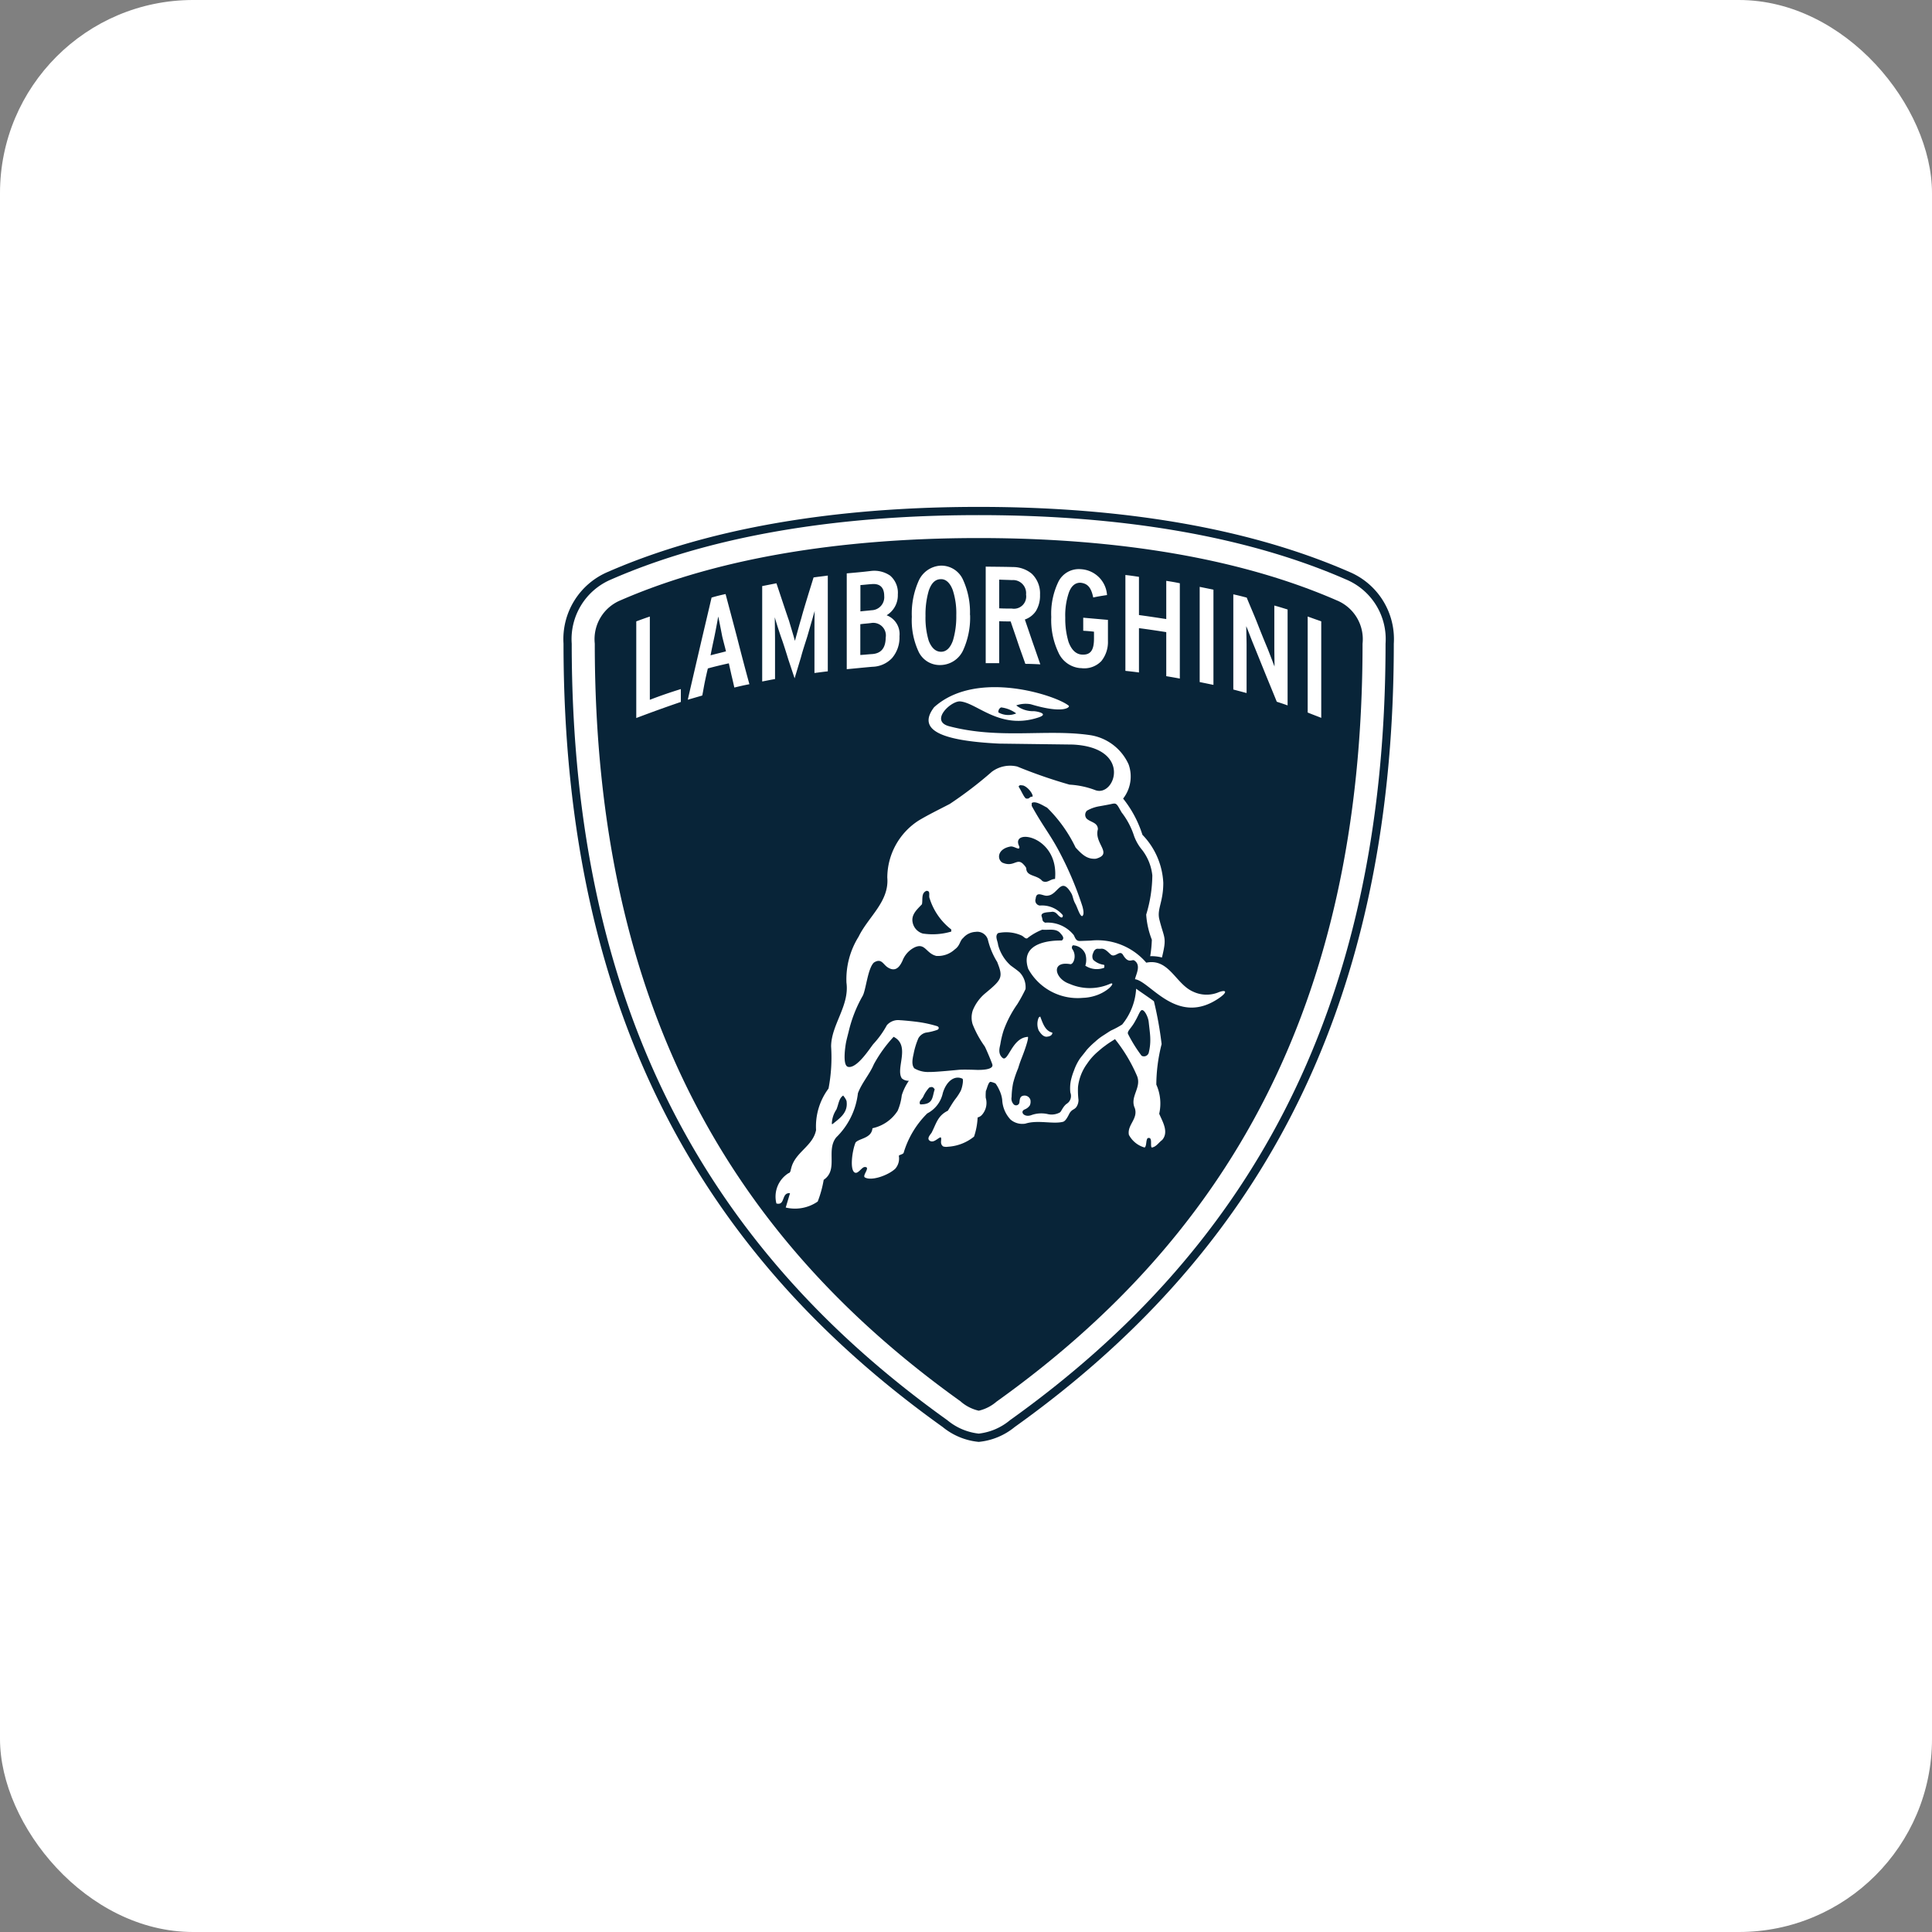
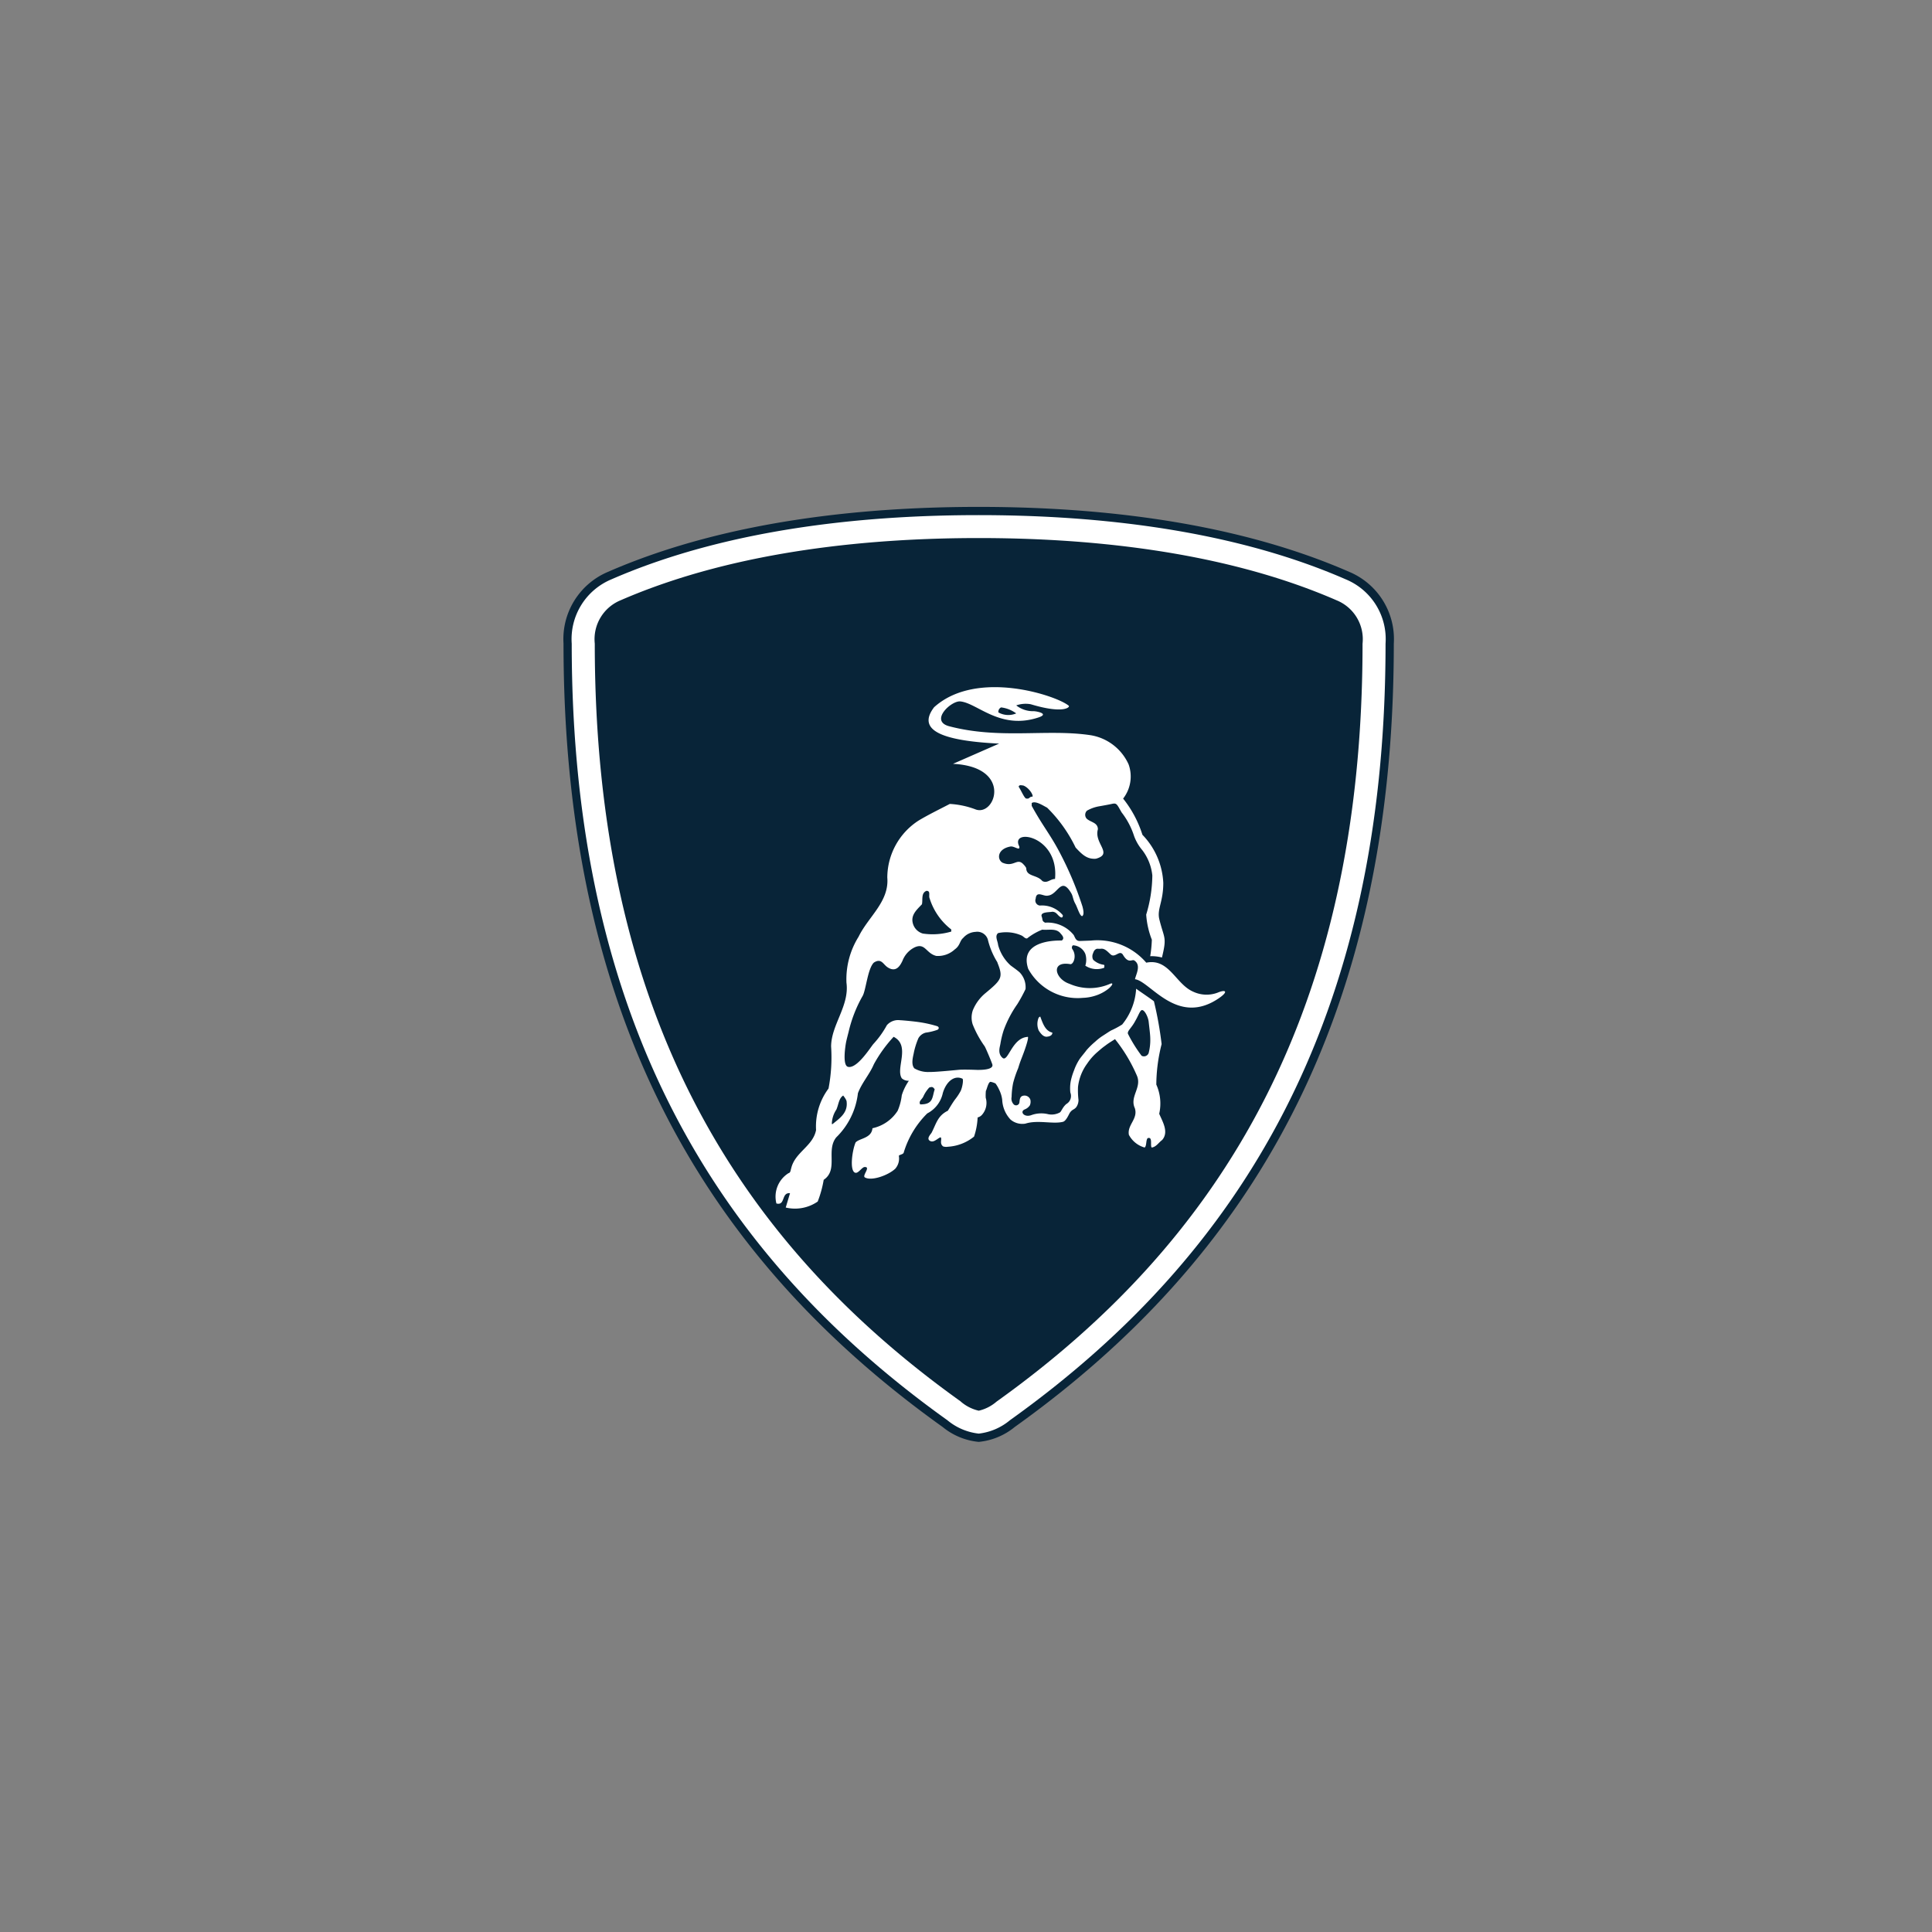
<svg xmlns="http://www.w3.org/2000/svg" width="80.041" height="80.041" viewBox="0 0 80.041 80.041">
  <rect x="0" y="0" width="80.041" height="80.041" fill="#808080" stroke="none" />
  <g id="Groupe_2522" data-name="Groupe 2522" transform="translate(-289.662 -128.762)">
-     <rect id="Rectangle_590" data-name="Rectangle 590" width="80.041" height="80.041" rx="8" transform="translate(289.662 128.762)" fill="#fff" />
    <g id="Groupe_2061" data-name="Groupe 2061" transform="translate(18365.801 2479.903)">
      <g id="Groupe_1037" data-name="Groupe 1037" transform="translate(-18052.621 -2329.971)">
        <path id="Tracé_893" data-name="Tracé 893" d="M0,2.747A2.855,2.855,0,0,1,1.739-.073c5.132-2.24,11.1-2.678,15.291-2.678s10.154.438,15.285,2.678a2.856,2.856,0,0,1,1.741,2.82c0,15.656-6.053,25.465-15.632,32.31a2.6,2.6,0,0,1-1.393.586,2.612,2.612,0,0,1-1.395-.586C6.055,28.212,0,18.4,0,2.747" transform="translate(0 2.751)" fill="#fff" />
      </g>
      <g id="Groupe_1038" data-name="Groupe 1038" transform="translate(-18052.793 -2330.141)">
        <path id="Tracé_894" data-name="Tracé 894" d="M8.594,19.182a2.443,2.443,0,0,0,1.293-.554c9.535-6.813,15.562-16.57,15.562-32.172a2.677,2.677,0,0,0-1.641-2.662c-5.094-2.228-11.026-2.664-15.215-2.664s-10.122.436-15.223,2.664a2.68,2.68,0,0,0-1.637,2.662c0,15.6,6.029,25.359,15.564,32.172a2.448,2.448,0,0,0,1.3.554M7.1,18.908C-2.526,12.03-8.605,2.169-8.607-13.543a3.022,3.022,0,0,1,1.841-2.976c5.166-2.256,11.158-2.692,15.36-2.692s10.19.436,15.352,2.692a3.02,3.02,0,0,1,1.845,2.976c0,15.712-6.081,25.573-15.706,32.452a2.765,2.765,0,0,1-1.491.616A2.768,2.768,0,0,1,7.1,18.908" transform="translate(8.607 19.211)" fill="#082438" />
      </g>
      <g id="Groupe_1039" data-name="Groupe 1039" transform="translate(-18051.498 -2328.85)">
        <path id="Tracé_895" data-name="Tracé 895" d="M7.577,17.873c-9.285-6.635-15.163-16.1-15.165-31.4a1.741,1.741,0,0,1,1.065-1.793C-1.6-17.462,4.173-17.9,8.32-17.9s9.921.438,14.837,2.584a1.737,1.737,0,0,1,1.063,1.793c0,15.293-5.876,24.761-15.163,31.4a1.719,1.719,0,0,1-.737.376,1.73,1.73,0,0,1-.743-.376" transform="translate(7.588 17.9)" fill="#082438" />
      </g>
      <g id="Groupe_1040" data-name="Groupe 1040" transform="translate(-18044.023 -2322.674)">
-         <path id="Tracé_896" data-name="Tracé 896" d="M3.3,8.328c-.062-.1-.106-.124-.228-.078a1.394,1.394,0,0,0-.24.36c-.056.134-.212.2-.134.336.556.008.49-.3.6-.618m-3.647.514c0-.092-.144-.262-.144-.262-.18.116-.186.358-.282.582a1.107,1.107,0,0,0-.188.6h.032c.256-.216.634-.444.582-.915M3.09.416C3.034.3,3.146.1,2.958.1c-.23.09-.146.362-.188.556-.208.222-.464.436-.38.777a.6.6,0,0,0,.416.436,2.723,2.723,0,0,0,1.179-.082V1.7A2.615,2.615,0,0,1,3.09.416M6.981-.991a.608.608,0,0,1,.11.146c0,.364.444.268.667.538.206.11.33-.088.526-.084C8.456-2.2,6.413-2.512,6.8-1.747c.056.224-.216-.026-.37.012-.532.1-.558.518-.33.665.486.216.608-.226.881.078m.13-2.732c.12.024.108-.086.24-.078.042-.076-.164-.388-.388-.464-.06,0-.162-.044-.186.052.116.174.254.526.334.49M6.677-7.251A1.34,1.34,0,0,0,6.05-7.5a.2.2,0,0,0-.112.208.837.837,0,0,0,.739.04M8.172,5.973c.01.1-.1.156-.19.164-.174.044-.3-.138-.374-.252a.683.683,0,0,1,0-.536l.062-.044c.1.26.2.6.5.667m3.475-1.817c.132.1.642.44.737.522A15.134,15.134,0,0,1,12.7,6.449a6.916,6.916,0,0,0-.22,1.677A1.922,1.922,0,0,1,12.6,9.335c.136.324.41.757.122,1.087-.15.11-.246.286-.432.312-.076-.072.056-.47-.172-.386-.074.092-.034.32-.122.386a1.061,1.061,0,0,1-.652-.526c-.078-.414.39-.66.246-1.105-.226-.486.312-.861.078-1.365a6.575,6.575,0,0,0-.9-1.495c-.11.076-.24.144-.41.276-.114.078-.25.2-.336.274a2.4,2.4,0,0,0-.406.464,2.013,2.013,0,0,0-.38.967,3.262,3.262,0,0,0,.02.536.507.507,0,0,1-.092.3c-.094.118-.17.082-.278.252-.052.1-.154.326-.272.356-.418.108-1.039-.09-1.559.076a.754.754,0,0,1-.614-.168,1.284,1.284,0,0,1-.346-.825,1.312,1.312,0,0,0-.128-.416,1.4,1.4,0,0,0-.148-.254.8.8,0,0,0-.2-.068c-.1-.014-.162.324-.2.372a1.969,1.969,0,0,0-.006.288.744.744,0,0,1-.136.683.359.359,0,0,1-.2.132,2.863,2.863,0,0,1-.148.793,1.894,1.894,0,0,1-1.079.42.456.456,0,0,1-.2-.012c-.172-.128-.028-.316-.108-.38-.138.048-.308.27-.474.124-.076-.09.02-.2.1-.308.2-.388.252-.707.675-.915.07-.112.178-.3.29-.456a2.383,2.383,0,0,0,.246-.372c.084-.2.114-.482.068-.5-.324-.152-.662.1-.811.59a1.24,1.24,0,0,1-.646.849,3.833,3.833,0,0,0-.977,1.629c-.024.068-.172.08-.2.126a.642.642,0,0,1-.15.538c-.3.278-.989.518-1.257.358-.126-.076.27-.452-.02-.43-.12.026-.256.276-.382.236-.238-.078-.126-.913.016-1.251.146-.178.662-.166.7-.592a1.649,1.649,0,0,0,1.045-.725,2.284,2.284,0,0,0,.17-.642,2.217,2.217,0,0,1,.294-.6.408.408,0,0,1-.292-.1c-.272-.406.378-1.355-.34-1.721A5.625,5.625,0,0,0,.778,7.284c-.176.418-.5.771-.66,1.2a3.038,3.038,0,0,1-.9,1.831c-.432.542.1,1.339-.518,1.757a4.593,4.593,0,0,1-.248.9,1.655,1.655,0,0,1-1.325.248l.178-.594c-.374-.036-.18.524-.564.426a1.146,1.146,0,0,1,.5-1.255c.092-.02.086-.132.112-.2.156-.671.9-.913,1.031-1.587A2.626,2.626,0,0,1-1.1,8.29,6.891,6.891,0,0,0-.993,6.545c.006-.9.765-1.681.636-2.64A3.325,3.325,0,0,1,.146,2c.4-.825,1.273-1.451,1.189-2.45a2.821,2.821,0,0,1,1.3-2.364c.418-.25.867-.466,1.289-.687A16.545,16.545,0,0,0,5.668-4.835,1.269,1.269,0,0,1,6.719-5.05,20.618,20.618,0,0,0,8.884-4.3a3.558,3.558,0,0,1,1.075.23c.815.292,1.541-1.769-.943-1.891L5.968-6C3.394-6.126,2.6-6.621,3.274-7.507c1.775-1.6,5.1-.472,5.578-.062.066.056-.21.35-1.575-.062a1.171,1.171,0,0,0-.6.048,1.123,1.123,0,0,0,.727.24c.1,0,.648.1.216.252-1.6.546-2.548-.584-3.254-.656-.366-.05-1.291.8-.478,1.025,2.09.552,4.027.108,5.83.368a2.093,2.093,0,0,1,1.615,1.217,1.49,1.49,0,0,1-.228,1.415,4.648,4.648,0,0,1,.8,1.5A3.071,3.071,0,0,1,12.769-.23c0,.8-.268,1.081-.164,1.509.2.813.322.711.108,1.583a1.63,1.63,0,0,0-.486-.054,5.169,5.169,0,0,0,.068-.683,3.477,3.477,0,0,1-.234-1.041,5.726,5.726,0,0,0,.254-1.621A2.075,2.075,0,0,0,11.9-1.585a1.929,1.929,0,0,1-.34-.584,3.161,3.161,0,0,0-.516-.979c-.2-.344-.2-.4-.406-.354-.16.036-.53.1-.53.1a1.533,1.533,0,0,0-.5.18.238.238,0,0,0-.012.332c.166.154.458.154.464.438-.174.588.654,1.019-.082,1.221-.362.028-.564-.164-.841-.462A5.882,5.882,0,0,0,7.954-3.348c-.146-.07-.478-.3-.636-.19v.118C7.8-2.542,8.1-2.226,8.524-1.4A14,14,0,0,1,9.417.737c.056.2.07.362-.008.41-.1,0-.194-.35-.284-.512-.1-.18-.094-.3-.16-.422-.434-.745-.548.04-.973.084-.182.05-.478-.224-.51.128a.21.21,0,0,0,.172.284,1.123,1.123,0,0,1,.953.4c0,.036,0,.112-.076.09-.152-.076-.168-.224-.36-.234-.116.028-.488,0-.444.186.062.162,0,.188.146.268a1.386,1.386,0,0,1,1.187.514c.062.122.092.252.264.244l.44-.016a2.67,2.67,0,0,1,2.3.915c.947-.194,1.215.885,1.941,1.2a1.3,1.3,0,0,0,1.015.042c.336-.142.46-.05.056.228-1.735,1.187-2.84-.7-3.479-.785.036-.194.27-.584-.03-.777-.094-.06-.24.152-.466-.23-.14-.23-.322.14-.508-.016-.116-.1-.236-.256-.4-.24-.138.012-.166-.02-.236.032-.054.04-.07.08-.108.182-.032.076-.026.226.048.272a.789.789,0,0,0,.4.178c.054.008.022.078.028.122A.859.859,0,0,1,9.539,3.2a.812.812,0,0,0,0-.488.58.58,0,0,0-.514-.356.122.122,0,0,0-.024.158c.194.27.05.632-.08.624-.835-.146-.642.612-.04.813a2.086,2.086,0,0,0,1.685,0c.112-.048.144.012-.046.186a1.688,1.688,0,0,1-.592.314,1.846,1.846,0,0,1-.488.082,2.337,2.337,0,0,1-2.266-1.2C6.789,2.19,8.23,2.158,8.484,2.158h.078c.134-.092.02-.214-.05-.294-.18-.228-.494-.128-.757-.156a2.455,2.455,0,0,0-.63.364c-.092.008-.136-.078-.228-.122a1.574,1.574,0,0,0-.971-.1c-.15.122-.014.33,0,.494a1.749,1.749,0,0,0,.514.843c.106.082.262.186.378.29a.885.885,0,0,1,.244.693,6.226,6.226,0,0,1-.34.624,4.621,4.621,0,0,0-.566,1.083,3.786,3.786,0,0,0-.134.554c-.02.132-.128.4.084.586.234.206.388-.821,1.033-.865.072-.052,0,.272-.238.877-.084.216-.1.278-.146.424a4.33,4.33,0,0,0-.208.614,3.332,3.332,0,0,0-.062.57.346.346,0,0,0,.094.316A.141.141,0,0,0,6.8,8.9c.024-.058,0-.228.108-.292a.254.254,0,0,1,.354.146.379.379,0,0,1-.02.23.447.447,0,0,1-.212.17c-.22.092-.026.35.276.236A1.212,1.212,0,0,1,8,9.353a.709.709,0,0,0,.49-.076c.042-.028.1-.172.19-.274s.07-.052.168-.148a.389.389,0,0,0,.07-.4,1.68,1.68,0,0,1,.016-.466,2.655,2.655,0,0,1,.136-.448,2.188,2.188,0,0,1,.218-.45c.044-.076.238-.3.3-.39a3.205,3.205,0,0,1,.36-.352,2.232,2.232,0,0,1,.3-.236c.158-.1.29-.192.366-.232a3.525,3.525,0,0,0,.452-.244,2.581,2.581,0,0,0,.578-1.479m-.028,1.317c-.164.316-.344.422-.312.546a5.933,5.933,0,0,0,.566.911.207.207,0,0,0,.292-.11,2.145,2.145,0,0,0,.068-.592c0-.17-.04-.458-.068-.719-.028-.206-.178-.494-.284-.47-.078.02-.144.236-.262.434M5.9,3.066A3.147,3.147,0,0,1,5.5,2.116.458.458,0,0,0,4.99,1.8a.718.718,0,0,0-.512.252c-.146.12-.122.314-.348.474a1.022,1.022,0,0,1-.765.27c-.436-.106-.458-.572-.919-.344A1.027,1.027,0,0,0,1.963,3c-.084.168-.248.512-.62.264-.184-.122-.256-.39-.564-.192C.516,3.321.448,4.259.3,4.477A5.511,5.511,0,0,0-.27,5.951s-.074.28-.1.406-.166.969.074,1.033c.38.1.957-.843,1.059-.951a3.849,3.849,0,0,0,.554-.773.62.62,0,0,1,.552-.206c.064,0,.564.044.817.084a5.027,5.027,0,0,1,.7.158c.1.026.106.12.018.158a2.32,2.32,0,0,1-.474.114.49.49,0,0,0-.306.23,3.182,3.182,0,0,0-.188.592c-.018.12-.138.482.02.658a1.124,1.124,0,0,0,.622.15c.25.008,1.2-.09,1.271-.094.222-.008.49,0,.707.008.082,0,.691.016.632-.222-.034-.114-.258-.646-.316-.751a4.267,4.267,0,0,1-.5-.913.925.925,0,0,1,.006-.582A1.792,1.792,0,0,1,5.4,4.339c.675-.56.745-.65.494-1.273" transform="translate(3.309 8.34)" fill="#fff" />
+         <path id="Tracé_896" data-name="Tracé 896" d="M3.3,8.328c-.062-.1-.106-.124-.228-.078a1.394,1.394,0,0,0-.24.36c-.056.134-.212.2-.134.336.556.008.49-.3.6-.618m-3.647.514c0-.092-.144-.262-.144-.262-.18.116-.186.358-.282.582a1.107,1.107,0,0,0-.188.6h.032c.256-.216.634-.444.582-.915M3.09.416C3.034.3,3.146.1,2.958.1c-.23.09-.146.362-.188.556-.208.222-.464.436-.38.777a.6.6,0,0,0,.416.436,2.723,2.723,0,0,0,1.179-.082V1.7A2.615,2.615,0,0,1,3.09.416M6.981-.991a.608.608,0,0,1,.11.146c0,.364.444.268.667.538.206.11.33-.088.526-.084C8.456-2.2,6.413-2.512,6.8-1.747c.056.224-.216-.026-.37.012-.532.1-.558.518-.33.665.486.216.608-.226.881.078m.13-2.732c.12.024.108-.086.24-.078.042-.076-.164-.388-.388-.464-.06,0-.162-.044-.186.052.116.174.254.526.334.49M6.677-7.251A1.34,1.34,0,0,0,6.05-7.5a.2.2,0,0,0-.112.208.837.837,0,0,0,.739.04M8.172,5.973c.01.1-.1.156-.19.164-.174.044-.3-.138-.374-.252a.683.683,0,0,1,0-.536l.062-.044c.1.26.2.6.5.667m3.475-1.817c.132.1.642.44.737.522A15.134,15.134,0,0,1,12.7,6.449a6.916,6.916,0,0,0-.22,1.677A1.922,1.922,0,0,1,12.6,9.335c.136.324.41.757.122,1.087-.15.11-.246.286-.432.312-.076-.072.056-.47-.172-.386-.074.092-.034.32-.122.386a1.061,1.061,0,0,1-.652-.526c-.078-.414.39-.66.246-1.105-.226-.486.312-.861.078-1.365a6.575,6.575,0,0,0-.9-1.495c-.11.076-.24.144-.41.276-.114.078-.25.2-.336.274a2.4,2.4,0,0,0-.406.464,2.013,2.013,0,0,0-.38.967,3.262,3.262,0,0,0,.02.536.507.507,0,0,1-.092.3c-.094.118-.17.082-.278.252-.052.1-.154.326-.272.356-.418.108-1.039-.09-1.559.076a.754.754,0,0,1-.614-.168,1.284,1.284,0,0,1-.346-.825,1.312,1.312,0,0,0-.128-.416,1.4,1.4,0,0,0-.148-.254.8.8,0,0,0-.2-.068c-.1-.014-.162.324-.2.372a1.969,1.969,0,0,0-.006.288.744.744,0,0,1-.136.683.359.359,0,0,1-.2.132,2.863,2.863,0,0,1-.148.793,1.894,1.894,0,0,1-1.079.42.456.456,0,0,1-.2-.012c-.172-.128-.028-.316-.108-.38-.138.048-.308.27-.474.124-.076-.09.02-.2.1-.308.2-.388.252-.707.675-.915.07-.112.178-.3.29-.456a2.383,2.383,0,0,0,.246-.372c.084-.2.114-.482.068-.5-.324-.152-.662.1-.811.59a1.24,1.24,0,0,1-.646.849,3.833,3.833,0,0,0-.977,1.629c-.024.068-.172.08-.2.126a.642.642,0,0,1-.15.538c-.3.278-.989.518-1.257.358-.126-.076.27-.452-.02-.43-.12.026-.256.276-.382.236-.238-.078-.126-.913.016-1.251.146-.178.662-.166.7-.592a1.649,1.649,0,0,0,1.045-.725,2.284,2.284,0,0,0,.17-.642,2.217,2.217,0,0,1,.294-.6.408.408,0,0,1-.292-.1c-.272-.406.378-1.355-.34-1.721A5.625,5.625,0,0,0,.778,7.284c-.176.418-.5.771-.66,1.2a3.038,3.038,0,0,1-.9,1.831c-.432.542.1,1.339-.518,1.757a4.593,4.593,0,0,1-.248.9,1.655,1.655,0,0,1-1.325.248l.178-.594c-.374-.036-.18.524-.564.426a1.146,1.146,0,0,1,.5-1.255c.092-.02.086-.132.112-.2.156-.671.9-.913,1.031-1.587A2.626,2.626,0,0,1-1.1,8.29,6.891,6.891,0,0,0-.993,6.545c.006-.9.765-1.681.636-2.64A3.325,3.325,0,0,1,.146,2c.4-.825,1.273-1.451,1.189-2.45a2.821,2.821,0,0,1,1.3-2.364c.418-.25.867-.466,1.289-.687a3.558,3.558,0,0,1,1.075.23c.815.292,1.541-1.769-.943-1.891L5.968-6C3.394-6.126,2.6-6.621,3.274-7.507c1.775-1.6,5.1-.472,5.578-.062.066.056-.21.35-1.575-.062a1.171,1.171,0,0,0-.6.048,1.123,1.123,0,0,0,.727.24c.1,0,.648.1.216.252-1.6.546-2.548-.584-3.254-.656-.366-.05-1.291.8-.478,1.025,2.09.552,4.027.108,5.83.368a2.093,2.093,0,0,1,1.615,1.217,1.49,1.49,0,0,1-.228,1.415,4.648,4.648,0,0,1,.8,1.5A3.071,3.071,0,0,1,12.769-.23c0,.8-.268,1.081-.164,1.509.2.813.322.711.108,1.583a1.63,1.63,0,0,0-.486-.054,5.169,5.169,0,0,0,.068-.683,3.477,3.477,0,0,1-.234-1.041,5.726,5.726,0,0,0,.254-1.621A2.075,2.075,0,0,0,11.9-1.585a1.929,1.929,0,0,1-.34-.584,3.161,3.161,0,0,0-.516-.979c-.2-.344-.2-.4-.406-.354-.16.036-.53.1-.53.1a1.533,1.533,0,0,0-.5.18.238.238,0,0,0-.012.332c.166.154.458.154.464.438-.174.588.654,1.019-.082,1.221-.362.028-.564-.164-.841-.462A5.882,5.882,0,0,0,7.954-3.348c-.146-.07-.478-.3-.636-.19v.118C7.8-2.542,8.1-2.226,8.524-1.4A14,14,0,0,1,9.417.737c.056.2.07.362-.008.41-.1,0-.194-.35-.284-.512-.1-.18-.094-.3-.16-.422-.434-.745-.548.04-.973.084-.182.05-.478-.224-.51.128a.21.21,0,0,0,.172.284,1.123,1.123,0,0,1,.953.4c0,.036,0,.112-.076.09-.152-.076-.168-.224-.36-.234-.116.028-.488,0-.444.186.062.162,0,.188.146.268a1.386,1.386,0,0,1,1.187.514c.062.122.092.252.264.244l.44-.016a2.67,2.67,0,0,1,2.3.915c.947-.194,1.215.885,1.941,1.2a1.3,1.3,0,0,0,1.015.042c.336-.142.46-.05.056.228-1.735,1.187-2.84-.7-3.479-.785.036-.194.27-.584-.03-.777-.094-.06-.24.152-.466-.23-.14-.23-.322.14-.508-.016-.116-.1-.236-.256-.4-.24-.138.012-.166-.02-.236.032-.054.04-.07.08-.108.182-.032.076-.026.226.048.272a.789.789,0,0,0,.4.178c.054.008.022.078.028.122A.859.859,0,0,1,9.539,3.2a.812.812,0,0,0,0-.488.58.58,0,0,0-.514-.356.122.122,0,0,0-.024.158c.194.27.05.632-.08.624-.835-.146-.642.612-.04.813a2.086,2.086,0,0,0,1.685,0c.112-.048.144.012-.046.186a1.688,1.688,0,0,1-.592.314,1.846,1.846,0,0,1-.488.082,2.337,2.337,0,0,1-2.266-1.2C6.789,2.19,8.23,2.158,8.484,2.158h.078c.134-.092.02-.214-.05-.294-.18-.228-.494-.128-.757-.156a2.455,2.455,0,0,0-.63.364c-.092.008-.136-.078-.228-.122a1.574,1.574,0,0,0-.971-.1c-.15.122-.014.33,0,.494a1.749,1.749,0,0,0,.514.843c.106.082.262.186.378.29a.885.885,0,0,1,.244.693,6.226,6.226,0,0,1-.34.624,4.621,4.621,0,0,0-.566,1.083,3.786,3.786,0,0,0-.134.554c-.02.132-.128.4.084.586.234.206.388-.821,1.033-.865.072-.052,0,.272-.238.877-.084.216-.1.278-.146.424a4.33,4.33,0,0,0-.208.614,3.332,3.332,0,0,0-.062.57.346.346,0,0,0,.094.316A.141.141,0,0,0,6.8,8.9c.024-.058,0-.228.108-.292a.254.254,0,0,1,.354.146.379.379,0,0,1-.02.23.447.447,0,0,1-.212.17c-.22.092-.026.35.276.236A1.212,1.212,0,0,1,8,9.353a.709.709,0,0,0,.49-.076c.042-.028.1-.172.19-.274s.07-.052.168-.148a.389.389,0,0,0,.07-.4,1.68,1.68,0,0,1,.016-.466,2.655,2.655,0,0,1,.136-.448,2.188,2.188,0,0,1,.218-.45c.044-.076.238-.3.3-.39a3.205,3.205,0,0,1,.36-.352,2.232,2.232,0,0,1,.3-.236c.158-.1.29-.192.366-.232a3.525,3.525,0,0,0,.452-.244,2.581,2.581,0,0,0,.578-1.479m-.028,1.317c-.164.316-.344.422-.312.546a5.933,5.933,0,0,0,.566.911.207.207,0,0,0,.292-.11,2.145,2.145,0,0,0,.068-.592c0-.17-.04-.458-.068-.719-.028-.206-.178-.494-.284-.47-.078.02-.144.236-.262.434M5.9,3.066A3.147,3.147,0,0,1,5.5,2.116.458.458,0,0,0,4.99,1.8a.718.718,0,0,0-.512.252c-.146.12-.122.314-.348.474a1.022,1.022,0,0,1-.765.27c-.436-.106-.458-.572-.919-.344A1.027,1.027,0,0,0,1.963,3c-.084.168-.248.512-.62.264-.184-.122-.256-.39-.564-.192C.516,3.321.448,4.259.3,4.477A5.511,5.511,0,0,0-.27,5.951s-.074.28-.1.406-.166.969.074,1.033c.38.1.957-.843,1.059-.951a3.849,3.849,0,0,0,.554-.773.62.62,0,0,1,.552-.206c.064,0,.564.044.817.084a5.027,5.027,0,0,1,.7.158c.1.026.106.12.018.158a2.32,2.32,0,0,1-.474.114.49.49,0,0,0-.306.23,3.182,3.182,0,0,0-.188.592c-.018.12-.138.482.02.658a1.124,1.124,0,0,0,.622.15c.25.008,1.2-.09,1.271-.094.222-.008.49,0,.707.008.082,0,.691.016.632-.222-.034-.114-.258-.646-.316-.751a4.267,4.267,0,0,1-.5-.913.925.925,0,0,1,.006-.582A1.792,1.792,0,0,1,5.4,4.339c.675-.56.745-.65.494-1.273" transform="translate(3.309 8.34)" fill="#fff" />
      </g>
      <g id="Groupe_1041" data-name="Groupe 1041" transform="translate(-18049.781 -2327.707)">
-         <path id="Tracé_897" data-name="Tracé 897" d="M13.9,3.043V-.94c.186.068.378.136.562.2v4c-.184-.076-.376-.144-.562-.222m-1.283-.454c-.164-.406-.328-.8-.494-1.209s-.322-.8-.486-1.2c-.076-.182-.226-.59-.282-.713,0,.144.014.6.014.781V2.231l-.55-.146V-1.858c.18.038.378.088.556.136.144.358.3.705.44,1.063S12.1.057,12.244.4c.076.192.234.608.282.733,0-.154-.008-.608-.008-.8V-1.394c.18.048.364.106.55.164V2.743c-.158-.058-.31-.106-.454-.154M9.426,1.776V-2.168l.57.116V1.893Zm-1.385-.24V-.293C7.664-.351,7.286-.409,6.91-.457V1.38c-.184-.028-.378-.048-.562-.068V-2.659c.184.018.378.048.562.076V-1c.376.05.753.108,1.131.166V-2.417c.186.028.37.058.562.1V1.632c-.192-.038-.376-.068-.562-.1M4.494,1.2A1.093,1.093,0,0,1,3.567.538,3.13,3.13,0,0,1,3.277-.92a3.038,3.038,0,0,1,.3-1.469A.943.943,0,0,1,4.5-2.9,1.148,1.148,0,0,1,5.587-1.828c-.194.028-.378.058-.572.1-.086-.426-.242-.58-.522-.61-.222-.01-.386.136-.484.4A2.925,2.925,0,0,0,3.857-.89,3.332,3.332,0,0,0,3.993.115c.106.29.28.5.54.522.378.028.514-.184.514-.667v-.28c-.146-.02-.3-.03-.446-.04V-.89L5.625-.8V.075a1.262,1.262,0,0,1-.272.831.982.982,0,0,1-.859.29M2.823,1.042c-.2-.01-.418-.02-.62-.02C2.1.722,1.99.433,1.894.143s-.2-.58-.3-.879c-.164,0-.32,0-.474-.01V.994H.561v-4C.937-3,1.315-3,1.69-2.989a1.22,1.22,0,0,1,.783.28,1.129,1.129,0,0,1,.338.871,1.224,1.224,0,0,1-.172.675.907.907,0,0,1-.456.348c.106.31.212.62.32.937.106.3.212.61.32.919M-.086-1.006A3.279,3.279,0,0,1-.376.463a1.052,1.052,0,0,1-.929.608A.969.969,0,0,1-2.223.51,3.078,3.078,0,0,1-2.5-.93a3.334,3.334,0,0,1,.28-1.479A1.057,1.057,0,0,1-1.3-3.047a.984.984,0,0,1,.919.58,3.237,3.237,0,0,1,.29,1.461m-3.489.927a.523.523,0,0,0-.61-.59c-.154.02-.3.028-.444.048V.654c.164-.008.328-.028.5-.038.338-.028.552-.222.552-.7m.57-.038a1.3,1.3,0,0,1-.31.907,1.152,1.152,0,0,1-.811.358c-.358.03-.705.068-1.063.1V-2.727c.338-.03.667-.058,1.005-.1a1.161,1.161,0,0,1,.793.194.934.934,0,0,1,.318.783.963.963,0,0,1-.464.859.831.831,0,0,1,.532.871M2.232-1.848a.542.542,0,0,0-.59-.6c-.174-.01-.348-.01-.522-.02v1.189c.174.01.348.01.522.01a.507.507,0,0,0,.59-.58m-2.89.859A3.083,3.083,0,0,0-.8-2.022c-.1-.28-.272-.474-.5-.464-.252,0-.406.2-.5.482A3.485,3.485,0,0,0-1.933-.968,3.3,3.3,0,0,0-1.8.065c.106.272.27.456.512.456s.4-.2.494-.474A3.467,3.467,0,0,0-.658-.988m-2.986-.8c0-.4-.222-.522-.522-.494-.156.01-.31.03-.464.04v1.091c.144-.02.3-.028.454-.048a.54.54,0,0,0,.532-.59M-6.534,1.4V-.185c0-.252,0-.831.01-.987-.048.166-.222.773-.31,1.073-.088.28-.184.562-.26.851l-.262.869L-7.617.838C-7.7.568-7.781.307-7.867.057c-.1-.272-.272-.813-.31-.967,0,.154.01.725.01.975V1.652c-.176.028-.348.066-.532.1V-2.2l.59-.116.26.781c.088.262.174.524.262.773.066.232.212.7.242.831.048-.154.184-.675.26-.917.078-.29.164-.57.252-.861s.174-.56.262-.849c.192-.03.386-.048.59-.078V1.332c-.194.02-.378.048-.552.068M-10.2.5c-.048-.2-.106-.406-.156-.618-.048-.252-.134-.687-.164-.823-.028.156-.114.63-.174.909-.048.222-.1.464-.144.7.212-.058.426-.106.638-.164m.965,1.363c-.212.038-.414.088-.618.136-.038-.166-.076-.34-.116-.5L-10.081,1c-.3.066-.59.134-.869.212-.048.194-.088.378-.126.56s-.068.378-.106.562c-.2.058-.4.116-.6.174.164-.715.328-1.421.492-2.126s.33-1.4.494-2.106c.194-.058.388-.106.58-.146.164.62.33,1.237.494,1.867.154.608.32,1.237.492,1.865m-4.686,1.4v-4c.184-.068.368-.136.562-.2V2.511c.424-.164.849-.31,1.285-.444V2.6c-.62.212-1.237.434-1.847.666" transform="translate(13.918 3.047)" fill="#fff" />
-       </g>
+         </g>
    </g>
  </g>
</svg>